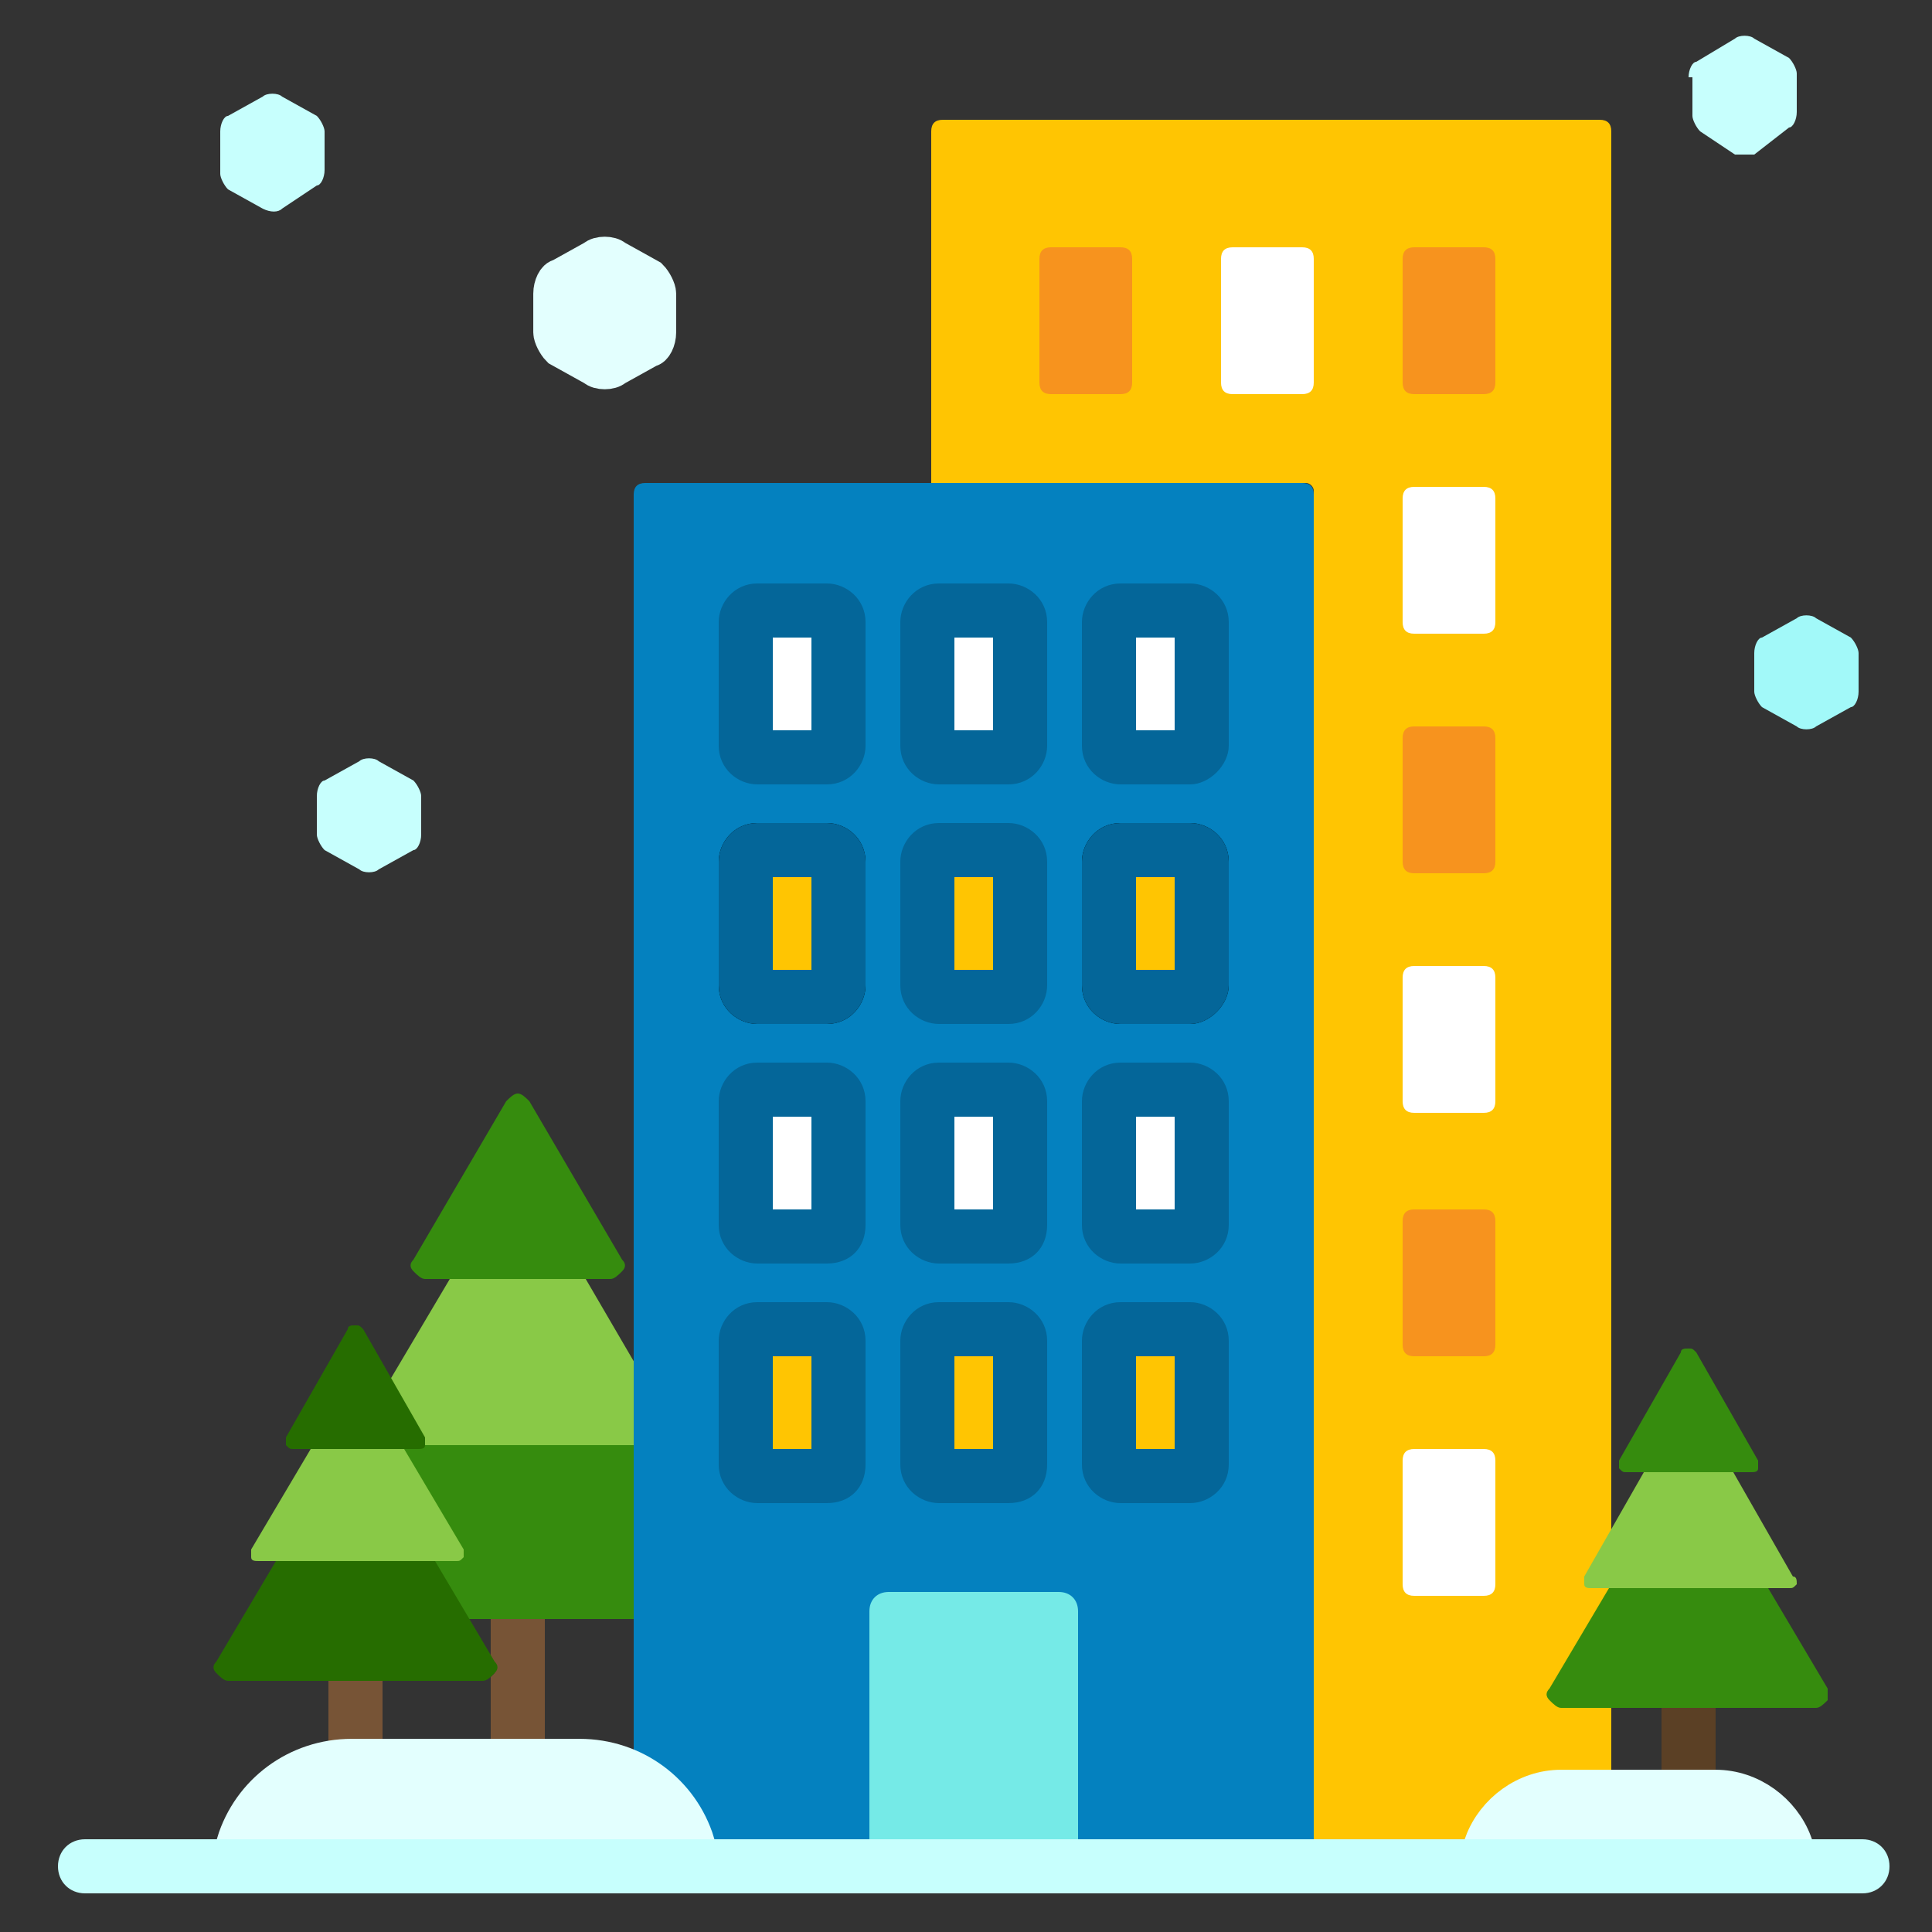
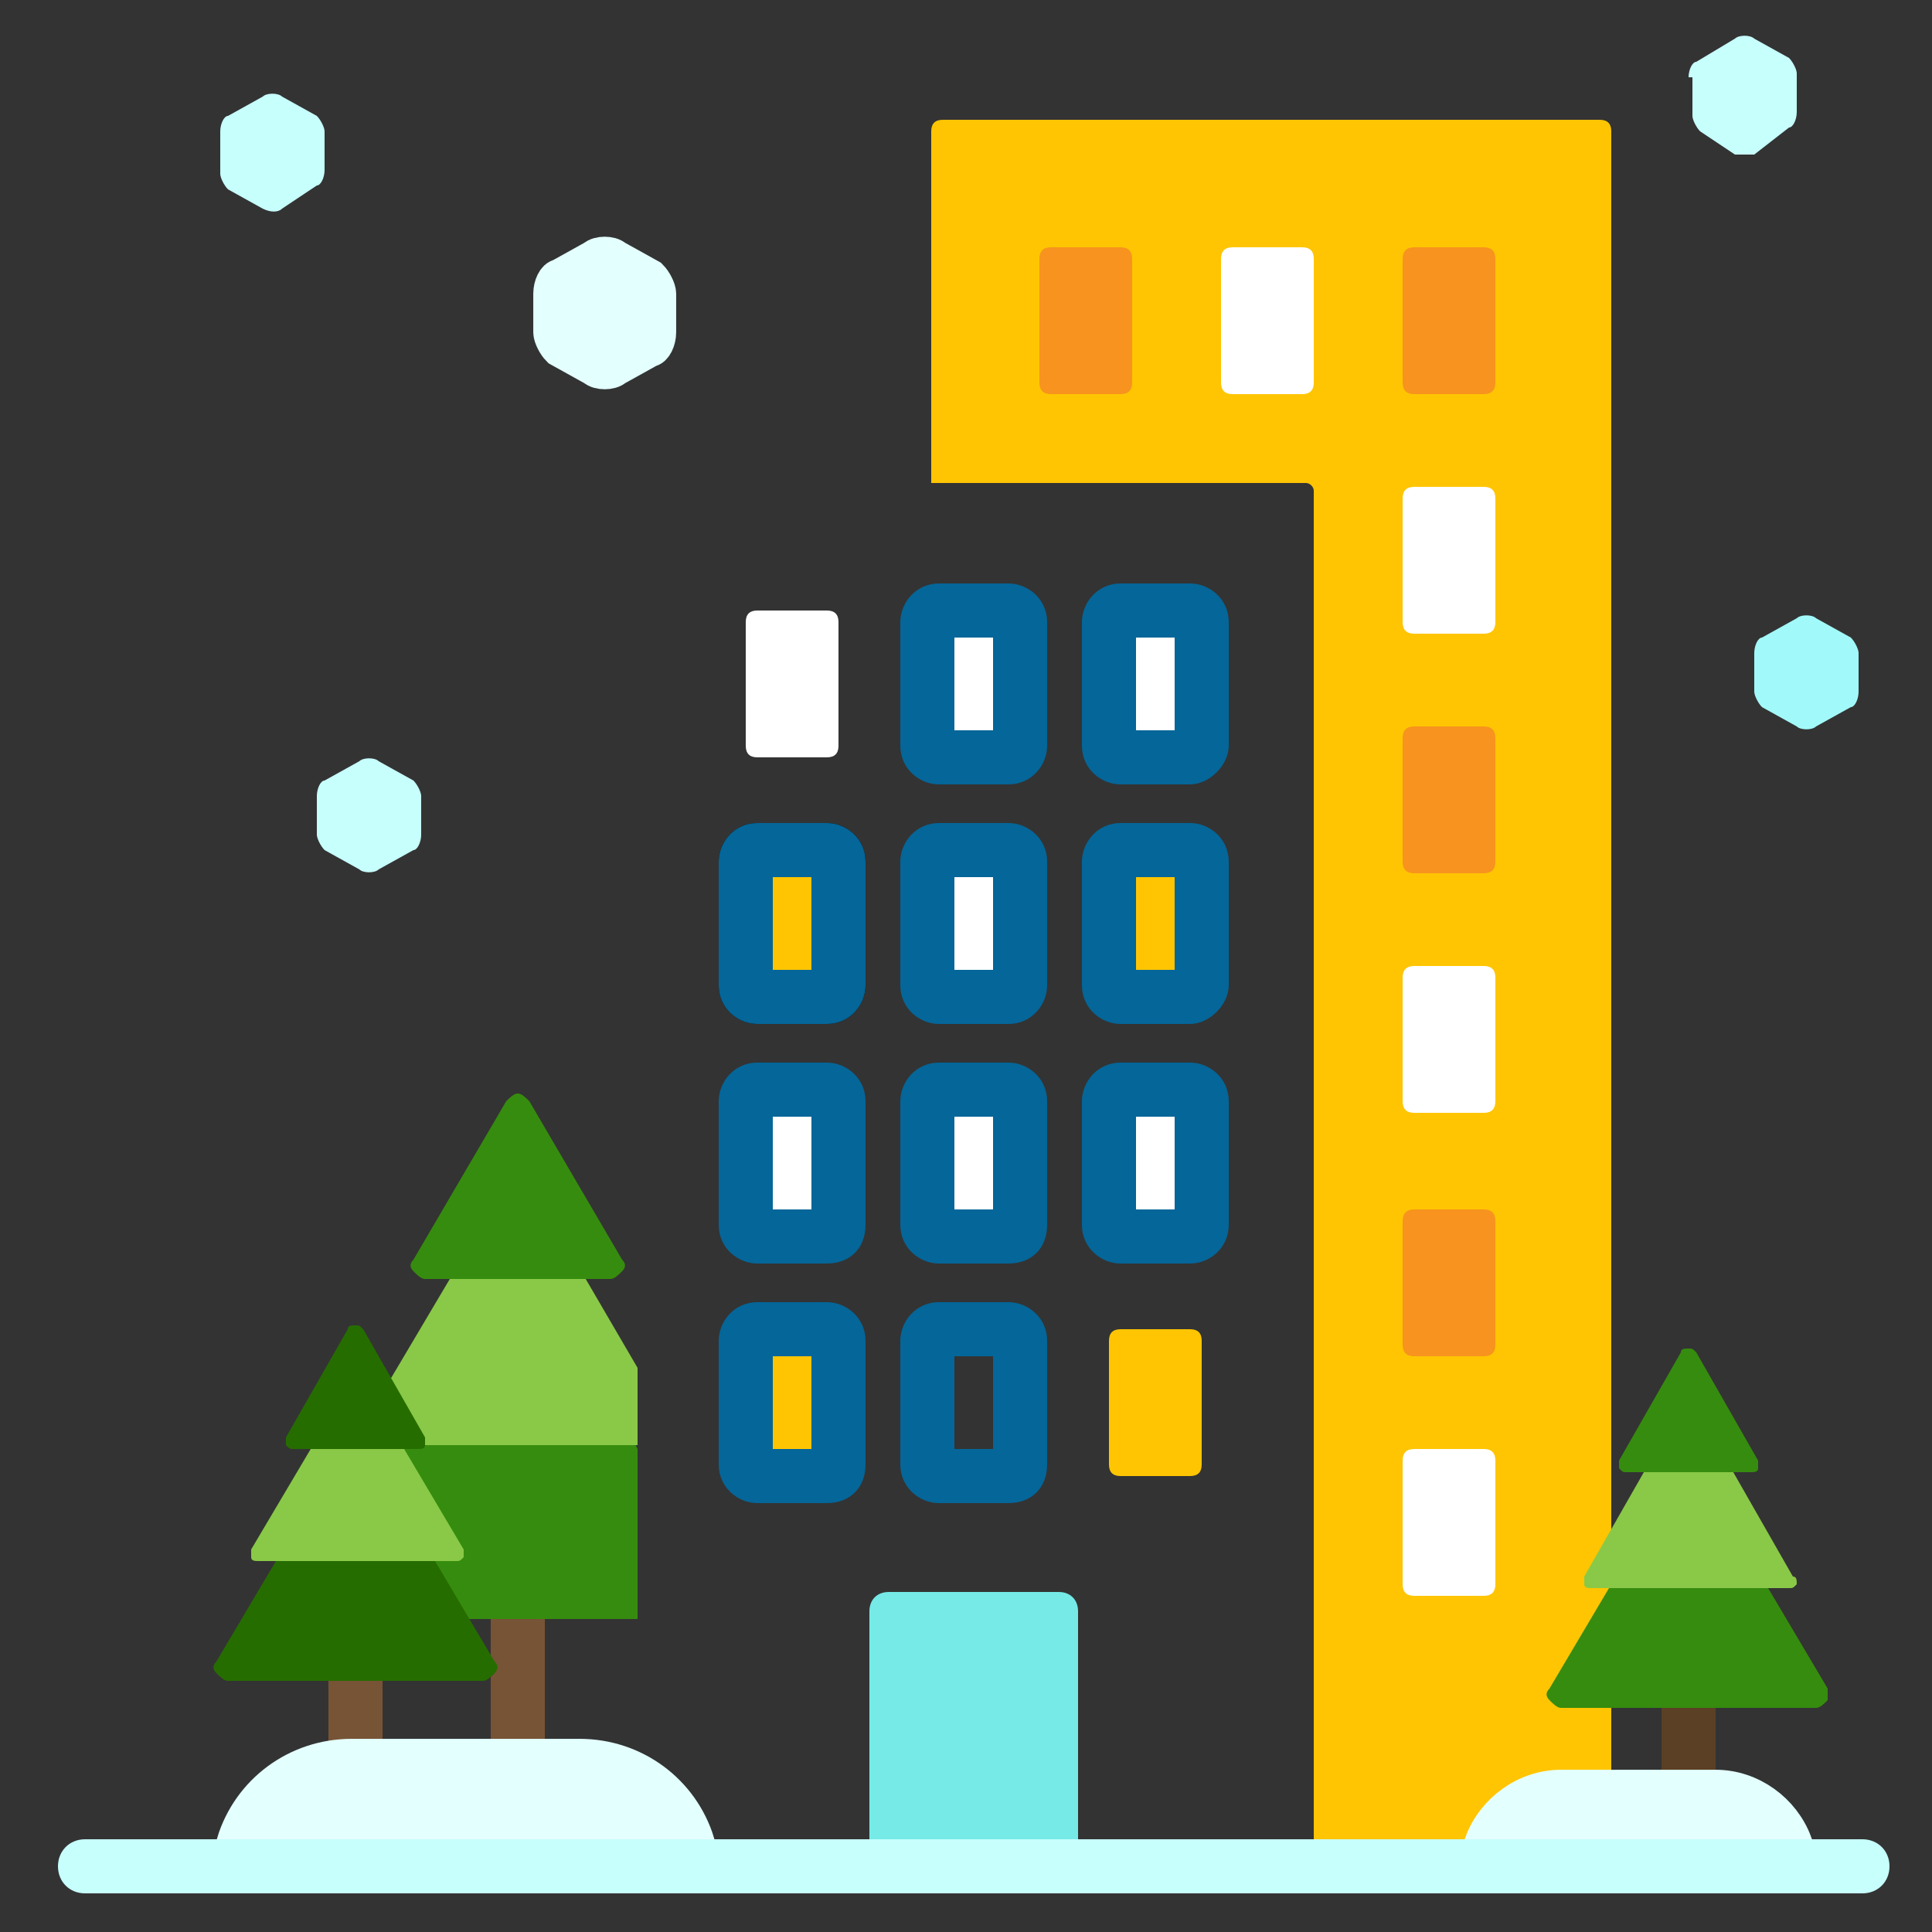
<svg xmlns="http://www.w3.org/2000/svg" version="1.1" id="Layer_1" x="0px" y="0px" width="50px" height="50px" viewBox="0 0 50 50" style="enable-background:new 0 0 50 50;" xml:space="preserve">
  <rect x="0" y="0" width="50" height="50" fill="#333333" stroke="none" />
  <style type="text/css">
	.st0{fill:#775436;}
	.st1{fill:#368C0E;}
	.st2{fill:#89C947;}
	.st3{fill:#FFC502;}
	.st4{fill:#F7931E;}
	.st5{fill:#FFFFFF;}
	.st6{fill:#0481BF;}
	.st7{fill:#75EAE7;}
	.st8{fill:#046699;}
	.st9{fill:#5B4025;}
	.st10{fill:#266D00;}
	.st11{fill:#E3FFFE;stroke:#E3FFFE;stroke-width:0.998;stroke-miterlimit:9.98;}
	.st12{fill:#C7FFFD;}
	.st13{fill:#A2F9F9;}
</style>
  <path class="st0" d="M12.7,41.9V43l0.1,0.1c0,0.1,0,0.2,0,0.2c0,0,0,0-0.1,0.1v2.2h1.4v-3.7H12.7z" />
  <path class="st1" d="M16.5,37.5l-0.1-0.2h-6l-0.1,0.1l1.5,2.7c0,0,0,0.1,0,0.1c0,0-0.1,0.1-0.1,0.1h-0.6l1,1.6h4.4V37.5z" />
  <path class="st2" d="M16.5,35.4L15.1,33h-3.4l-1.6,2.7l0.8,1.4c0,0,0,0.1,0,0.1c0,0-0.1,0.1-0.1,0.1h-0.6l0.1,0.1h6.2V35.4z" />
  <path class="st1" d="M11,33.1c-0.1,0-0.2-0.1-0.3-0.2c-0.1-0.1-0.1-0.2,0-0.3l2.4-4.1c0.1-0.1,0.2-0.2,0.3-0.2  c0.1,0,0.2,0.1,0.3,0.2l2.4,4.1c0.1,0.1,0.1,0.2,0,0.3c-0.1,0.1-0.2,0.2-0.3,0.2H11z" />
  <path class="st3" d="M40.4,44.1c-0.1,0-0.2,0-0.2-0.1c0-0.1,0-0.2,0-0.2l1.5-2.5V41h-0.5c0,0-0.1,0-0.1-0.1c0,0,0-0.1,0-0.1l0.6-1  V3.4c0-0.2-0.1-0.3-0.3-0.3h-17c-0.2,0-0.3,0.1-0.3,0.3v9.1h9.7c0.1,0,0.2,0.1,0.2,0.2v34.9h4.5l0-0.1c0.3-0.7,1.1-1.2,1.9-1.2h1.3  v-2.4H40.4z" />
  <path class="st4" d="M29.3,9.9c0,0.2-0.1,0.3-0.3,0.3h-1.8c-0.2,0-0.3-0.1-0.3-0.3V6.7c0-0.2,0.1-0.3,0.3-0.3h1.8  c0.2,0,0.3,0.1,0.3,0.3V9.9z" />
  <path class="st5" d="M34,9.9c0,0.2-0.1,0.3-0.3,0.3h-1.8c-0.2,0-0.3-0.1-0.3-0.3V6.7c0-0.2,0.1-0.3,0.3-0.3h1.8  c0.2,0,0.3,0.1,0.3,0.3V9.9z" />
  <path class="st4" d="M38.7,9.9c0,0.2-0.1,0.3-0.3,0.3h-1.8c-0.2,0-0.3-0.1-0.3-0.3V6.7c0-0.2,0.1-0.3,0.3-0.3h1.8  c0.2,0,0.3,0.1,0.3,0.3V9.9z" />
  <path class="st5" d="M38.7,16.1c0,0.2-0.1,0.3-0.3,0.3h-1.8c-0.2,0-0.3-0.1-0.3-0.3v-3.2c0-0.2,0.1-0.3,0.3-0.3h1.8  c0.2,0,0.3,0.1,0.3,0.3V16.1z" />
  <path class="st4" d="M38.7,22.3c0,0.2-0.1,0.3-0.3,0.3h-1.8c-0.2,0-0.3-0.1-0.3-0.3v-3.2c0-0.2,0.1-0.3,0.3-0.3h1.8  c0.2,0,0.3,0.1,0.3,0.3V22.3z" />
  <path class="st5" d="M38.7,28.5c0,0.2-0.1,0.3-0.3,0.3h-1.8c-0.2,0-0.3-0.1-0.3-0.3v-3.2c0-0.2,0.1-0.3,0.3-0.3h1.8  c0.2,0,0.3,0.1,0.3,0.3V28.5z" />
  <path class="st4" d="M38.7,34.8c0,0.2-0.1,0.3-0.3,0.3h-1.8c-0.2,0-0.3-0.1-0.3-0.3v-3.2c0-0.2,0.1-0.3,0.3-0.3h1.8  c0.2,0,0.3,0.1,0.3,0.3V34.8z" />
  <path class="st5" d="M38.7,41c0,0.2-0.1,0.3-0.3,0.3h-1.8c-0.2,0-0.3-0.1-0.3-0.3v-3.2c0-0.2,0.1-0.3,0.3-0.3h1.8  c0.2,0,0.3,0.1,0.3,0.3V41z" />
-   <path class="st6" d="M17.8,47.7L17.8,47.7L34,47.7V12.8c0-0.2-0.1-0.3-0.3-0.3h-17c-0.2,0-0.3,0.1-0.3,0.3v33.1  C17,46.3,17.6,46.9,17.8,47.7z" />
  <path class="st7" d="M27.9,47.7v-6c0-0.3-0.2-0.5-0.5-0.5H23c-0.3,0-0.5,0.2-0.5,0.5v6H27.9z" />
  <path class="st5" d="M21.7,19.3c0,0.2-0.1,0.3-0.3,0.3h-1.8c-0.2,0-0.3-0.1-0.3-0.3v-3.2c0-0.2,0.1-0.3,0.3-0.3h1.8  c0.2,0,0.3,0.1,0.3,0.3V19.3z" />
-   <path class="st8" d="M21.4,20.3h-1.8c-0.5,0-1-0.4-1-1v-3.2c0-0.5,0.4-1,1-1h1.8c0.5,0,1,0.4,1,1v3.2C22.4,19.8,22,20.3,21.4,20.3z   M20,18.9h1v-2.4h-1V18.9z" />
  <path class="st5" d="M26.4,19.3c0,0.2-0.1,0.3-0.3,0.3h-1.8c-0.2,0-0.3-0.1-0.3-0.3v-3.2c0-0.2,0.1-0.3,0.3-0.3h1.8  c0.2,0,0.3,0.1,0.3,0.3V19.3z" />
  <path class="st8" d="M26.1,20.3h-1.8c-0.5,0-1-0.4-1-1v-3.2c0-0.5,0.4-1,1-1h1.8c0.5,0,1,0.4,1,1v3.2C27.1,19.8,26.7,20.3,26.1,20.3  z M24.7,18.9h1v-2.4h-1V18.9z" />
  <path class="st5" d="M31.1,19.3c0,0.2-0.1,0.3-0.3,0.3H29c-0.2,0-0.3-0.1-0.3-0.3v-3.2c0-0.2,0.1-0.3,0.3-0.3h1.8  c0.2,0,0.3,0.1,0.3,0.3V19.3z" />
  <path class="st8" d="M30.8,20.3H29c-0.5,0-1-0.4-1-1v-3.2c0-0.5,0.4-1,1-1h1.8c0.5,0,1,0.4,1,1v3.2C31.8,19.8,31.3,20.3,30.8,20.3z   M29.4,18.9h1v-2.4h-1V18.9z" />
  <path class="st3" d="M21.7,25.5c0,0.2-0.1,0.3-0.3,0.3h-1.8c-0.2,0-0.3-0.1-0.3-0.3v-3.2c0-0.2,0.1-0.3,0.3-0.3h1.8  c0.2,0,0.3,0.1,0.3,0.3V25.5z" />
  <path d="M21.4,26.5h-1.8c-0.5,0-1-0.4-1-1v-3.2c0-0.5,0.4-1,1-1h1.8c0.5,0,1,0.4,1,1v3.2C22.4,26,22,26.5,21.4,26.5z M20,25.1h1  v-2.4h-1V25.1z" />
  <path class="st8" d="M21.4,26.5h-1.8c-0.5,0-1-0.4-1-1v-3.2c0-0.5,0.4-1,1-1h1.8c0.5,0,1,0.4,1,1v3.2C22.4,26,22,26.5,21.4,26.5z   M20,25.1h1v-2.4h-1V25.1z" />
  <path class="st5" d="M26.4,25.5c0,0.2-0.1,0.3-0.3,0.3h-1.8c-0.2,0-0.3-0.1-0.3-0.3v-3.2c0-0.2,0.1-0.3,0.3-0.3h1.8  c0.2,0,0.3,0.1,0.3,0.3V25.5z" />
-   <path class="st3" d="M26.4,25.5c0,0.2-0.1,0.3-0.3,0.3h-1.8c-0.2,0-0.3-0.1-0.3-0.3v-3.2c0-0.2,0.1-0.3,0.3-0.3h1.8  c0.2,0,0.3,0.1,0.3,0.3V25.5z" />
  <path class="st8" d="M26.1,26.5h-1.8c-0.5,0-1-0.4-1-1v-3.2c0-0.5,0.4-1,1-1h1.8c0.5,0,1,0.4,1,1v3.2C27.1,26,26.7,26.5,26.1,26.5z   M24.7,25.1h1v-2.4h-1V25.1z" />
  <path class="st3" d="M31.1,25.5c0,0.2-0.1,0.3-0.3,0.3H29c-0.2,0-0.3-0.1-0.3-0.3v-3.2c0-0.2,0.1-0.3,0.3-0.3h1.8  c0.2,0,0.3,0.1,0.3,0.3V25.5z" />
-   <path d="M30.8,26.5H29c-0.5,0-1-0.4-1-1v-3.2c0-0.5,0.4-1,1-1h1.8c0.5,0,1,0.4,1,1v3.2C31.8,26,31.3,26.5,30.8,26.5z M29.4,25.1h1  v-2.4h-1V25.1z" />
  <path class="st8" d="M30.8,26.5H29c-0.5,0-1-0.4-1-1v-3.2c0-0.5,0.4-1,1-1h1.8c0.5,0,1,0.4,1,1v3.2C31.8,26,31.3,26.5,30.8,26.5z   M29.4,25.1h1v-2.4h-1V25.1z" />
  <path class="st5" d="M21.7,31.7c0,0.2-0.1,0.3-0.3,0.3h-1.8c-0.2,0-0.3-0.1-0.3-0.3v-3.2c0-0.2,0.1-0.3,0.3-0.3h1.8  c0.2,0,0.3,0.1,0.3,0.3V31.7z" />
  <path class="st8" d="M21.4,32.7h-1.8c-0.5,0-1-0.4-1-1v-3.2c0-0.5,0.4-1,1-1h1.8c0.5,0,1,0.4,1,1v3.2C22.4,32.3,22,32.7,21.4,32.7z   M20,31.3h1v-2.4h-1V31.3z" />
  <path class="st5" d="M26.4,31.7c0,0.2-0.1,0.3-0.3,0.3h-1.8c-0.2,0-0.3-0.1-0.3-0.3v-3.2c0-0.2,0.1-0.3,0.3-0.3h1.8  c0.2,0,0.3,0.1,0.3,0.3V31.7z" />
  <path class="st8" d="M26.1,32.7h-1.8c-0.5,0-1-0.4-1-1v-3.2c0-0.5,0.4-1,1-1h1.8c0.5,0,1,0.4,1,1v3.2C27.1,32.3,26.7,32.7,26.1,32.7  z M24.7,31.3h1v-2.4h-1V31.3z" />
  <path class="st5" d="M31.1,31.7c0,0.2-0.1,0.3-0.3,0.3H29c-0.2,0-0.3-0.1-0.3-0.3v-3.2c0-0.2,0.1-0.3,0.3-0.3h1.8  c0.2,0,0.3,0.1,0.3,0.3V31.7z" />
  <path class="st8" d="M30.8,32.7H29c-0.5,0-1-0.4-1-1v-3.2c0-0.5,0.4-1,1-1h1.8c0.5,0,1,0.4,1,1v3.2C31.8,32.3,31.3,32.7,30.8,32.7z   M29.4,31.3h1v-2.4h-1V31.3z" />
  <path class="st5" d="M21.7,37.9c0,0.2-0.1,0.3-0.3,0.3h-1.8c-0.2,0-0.3-0.1-0.3-0.3v-3.2c0-0.2,0.1-0.3,0.3-0.3h1.8  c0.2,0,0.3,0.1,0.3,0.3V37.9z" />
  <path class="st3" d="M21.7,37.9c0,0.2-0.1,0.3-0.3,0.3h-1.8c-0.2,0-0.3-0.1-0.3-0.3v-3.2c0-0.2,0.1-0.3,0.3-0.3h1.8  c0.2,0,0.3,0.1,0.3,0.3V37.9z" />
  <path class="st8" d="M21.4,38.9h-1.8c-0.5,0-1-0.4-1-1v-3.2c0-0.5,0.4-1,1-1h1.8c0.5,0,1,0.4,1,1v3.2C22.4,38.5,22,38.9,21.4,38.9z   M20,37.5h1v-2.4h-1V37.5z" />
-   <path class="st3" d="M26.4,37.9c0,0.2-0.1,0.3-0.3,0.3h-1.8c-0.2,0-0.3-0.1-0.3-0.3v-3.2c0-0.2,0.1-0.3,0.3-0.3h1.8  c0.2,0,0.3,0.1,0.3,0.3V37.9z" />
+   <path class="st3" d="M26.4,37.9c0,0.2-0.1,0.3-0.3,0.3h-1.8c-0.2,0-0.3-0.1-0.3-0.3c0-0.2,0.1-0.3,0.3-0.3h1.8  c0.2,0,0.3,0.1,0.3,0.3V37.9z" />
  <path class="st8" d="M26.1,38.9h-1.8c-0.5,0-1-0.4-1-1v-3.2c0-0.5,0.4-1,1-1h1.8c0.5,0,1,0.4,1,1v3.2C27.1,38.5,26.7,38.9,26.1,38.9  z M24.7,37.5h1v-2.4h-1V37.5z" />
  <path class="st3" d="M31.1,37.9c0,0.2-0.1,0.3-0.3,0.3H29c-0.2,0-0.3-0.1-0.3-0.3v-3.2c0-0.2,0.1-0.3,0.3-0.3h1.8  c0.2,0,0.3,0.1,0.3,0.3V37.9z" />
-   <path class="st8" d="M30.8,38.9H29c-0.5,0-1-0.4-1-1v-3.2c0-0.5,0.4-1,1-1h1.8c0.5,0,1,0.4,1,1v3.2C31.8,38.5,31.3,38.9,30.8,38.9z   M29.4,37.5h1v-2.4h-1V37.5z" />
  <path class="st9" d="M43,44.1v2.4h1.4c0,0,0,0,0,0v-2.4L43,44.1L43,44.1z" />
  <path class="st1" d="M47.3,43.7l-1.6-2.7h-4l-1.6,2.7c-0.1,0.1-0.1,0.2,0,0.3c0.1,0.1,0.2,0.2,0.3,0.2H47c0.1,0,0.2-0.1,0.3-0.2  C47.3,43.9,47.3,43.8,47.3,43.7z" />
  <path class="st2" d="M46.4,40.8L44.8,38h-2.2L41,40.8c0,0.1,0,0.1,0,0.2c0,0.1,0.1,0.1,0.2,0.1h5.1c0.1,0,0.1,0,0.2-0.1  C46.5,40.9,46.5,40.8,46.4,40.8z" />
  <path class="st1" d="M42.1,38.1c-0.1,0-0.1,0-0.2-0.1c0-0.1,0-0.1,0-0.2l1.6-2.8c0-0.1,0.1-0.1,0.2-0.1c0.1,0,0.1,0,0.2,0.1l1.6,2.8  c0,0.1,0,0.1,0,0.2c0,0.1-0.1,0.1-0.2,0.1H42.1z" />
  <path class="st0" d="M9.1,45.6h0.8v-2.1H8.5v2.2C8.7,45.6,8.9,45.6,9.1,45.6z" />
  <path class="st10" d="M12.8,43l-1.6-2.7h-4L5.6,43c-0.1,0.1-0.1,0.2,0,0.3c0.1,0.1,0.2,0.2,0.3,0.2h6.6c0.1,0,0.2-0.1,0.3-0.2  C12.9,43.2,12.9,43.1,12.8,43z" />
  <path class="st2" d="M12,40.1l-1.6-2.7H8.1l-1.6,2.7c0,0.1,0,0.1,0,0.2c0,0.1,0.1,0.1,0.2,0.1h5.1c0.1,0,0.1,0,0.2-0.1  C12,40.3,12,40.2,12,40.1z" />
  <path class="st10" d="M7.6,37.5c-0.1,0-0.1,0-0.2-0.1c0-0.1,0-0.1,0-0.2L9,34.4c0-0.1,0.1-0.1,0.2-0.1c0.1,0,0.1,0,0.2,0.1l1.6,2.8  c0,0.1,0,0.1,0,0.2c0,0.1-0.1,0.1-0.2,0.1H7.6z" />
  <path class="st11" d="M14.3,7.6c0-0.2,0.1-0.4,0.2-0.4l0.9-0.5c0.1-0.1,0.4-0.1,0.5,0l0.9,0.5c0.1,0.1,0.2,0.3,0.2,0.4v1  c0,0.2-0.1,0.4-0.2,0.4l-0.9,0.5c-0.1,0.1-0.4,0.1-0.5,0L14.5,9c-0.1-0.1-0.2-0.3-0.2-0.4V7.6z" />
  <path class="st12" d="M8.2,20.6c0-0.2,0.1-0.4,0.2-0.4l0.9-0.5c0.1-0.1,0.4-0.1,0.5,0l0.9,0.5c0.1,0.1,0.2,0.3,0.2,0.4v1  c0,0.2-0.1,0.4-0.2,0.4l-0.9,0.5c-0.1,0.1-0.4,0.1-0.5,0l-0.9-0.5c-0.1-0.1-0.2-0.3-0.2-0.4V20.6z" />
  <path class="st13" d="M45.4,16.9c0-0.2,0.1-0.4,0.2-0.4l0.9-0.5c0.1-0.1,0.4-0.1,0.5,0l0.9,0.5c0.1,0.1,0.2,0.3,0.2,0.4v1  c0,0.2-0.1,0.4-0.2,0.4l-0.9,0.5c-0.1,0.1-0.4,0.1-0.5,0l-0.9-0.5c-0.1-0.1-0.2-0.3-0.2-0.4V16.9z" />
  <path class="st12" d="M5.7,3.4c0-0.2,0.1-0.4,0.2-0.4l0.9-0.5c0.1-0.1,0.4-0.1,0.5,0L8.2,3c0.1,0.1,0.2,0.3,0.2,0.4v1  c0,0.2-0.1,0.4-0.2,0.4L7.3,5.4C7.2,5.5,7,5.5,6.8,5.4L5.9,4.9C5.8,4.8,5.7,4.6,5.7,4.5V3.4z" />
  <path class="st12" d="M43.7,2c0-0.2,0.1-0.4,0.2-0.4L44.9,1c0.1-0.1,0.4-0.1,0.5,0l0.9,0.5c0.1,0.1,0.2,0.3,0.2,0.4v1  c0,0.2-0.1,0.4-0.2,0.4L45.4,4C45.3,4,45,4,44.9,4L44,3.4c-0.1-0.1-0.2-0.3-0.2-0.4V2z" />
  <path class="st11" d="M18,47.7c-0.4-1.3-1.6-2.2-3-2.2H9.1c-1.4,0-2.6,0.9-3,2.2H18z" />
  <path class="st11" d="M46.4,47.7c-0.3-0.8-1.1-1.4-2-1.4h-4c-0.9,0-1.7,0.6-2,1.4H46.4z" />
  <path class="st12" d="M48.2,49h-46c-0.4,0-0.7-0.3-0.7-0.7s0.3-0.7,0.7-0.7h46c0.4,0,0.7,0.3,0.7,0.7C48.9,48.7,48.6,49,48.2,49z" />
</svg>